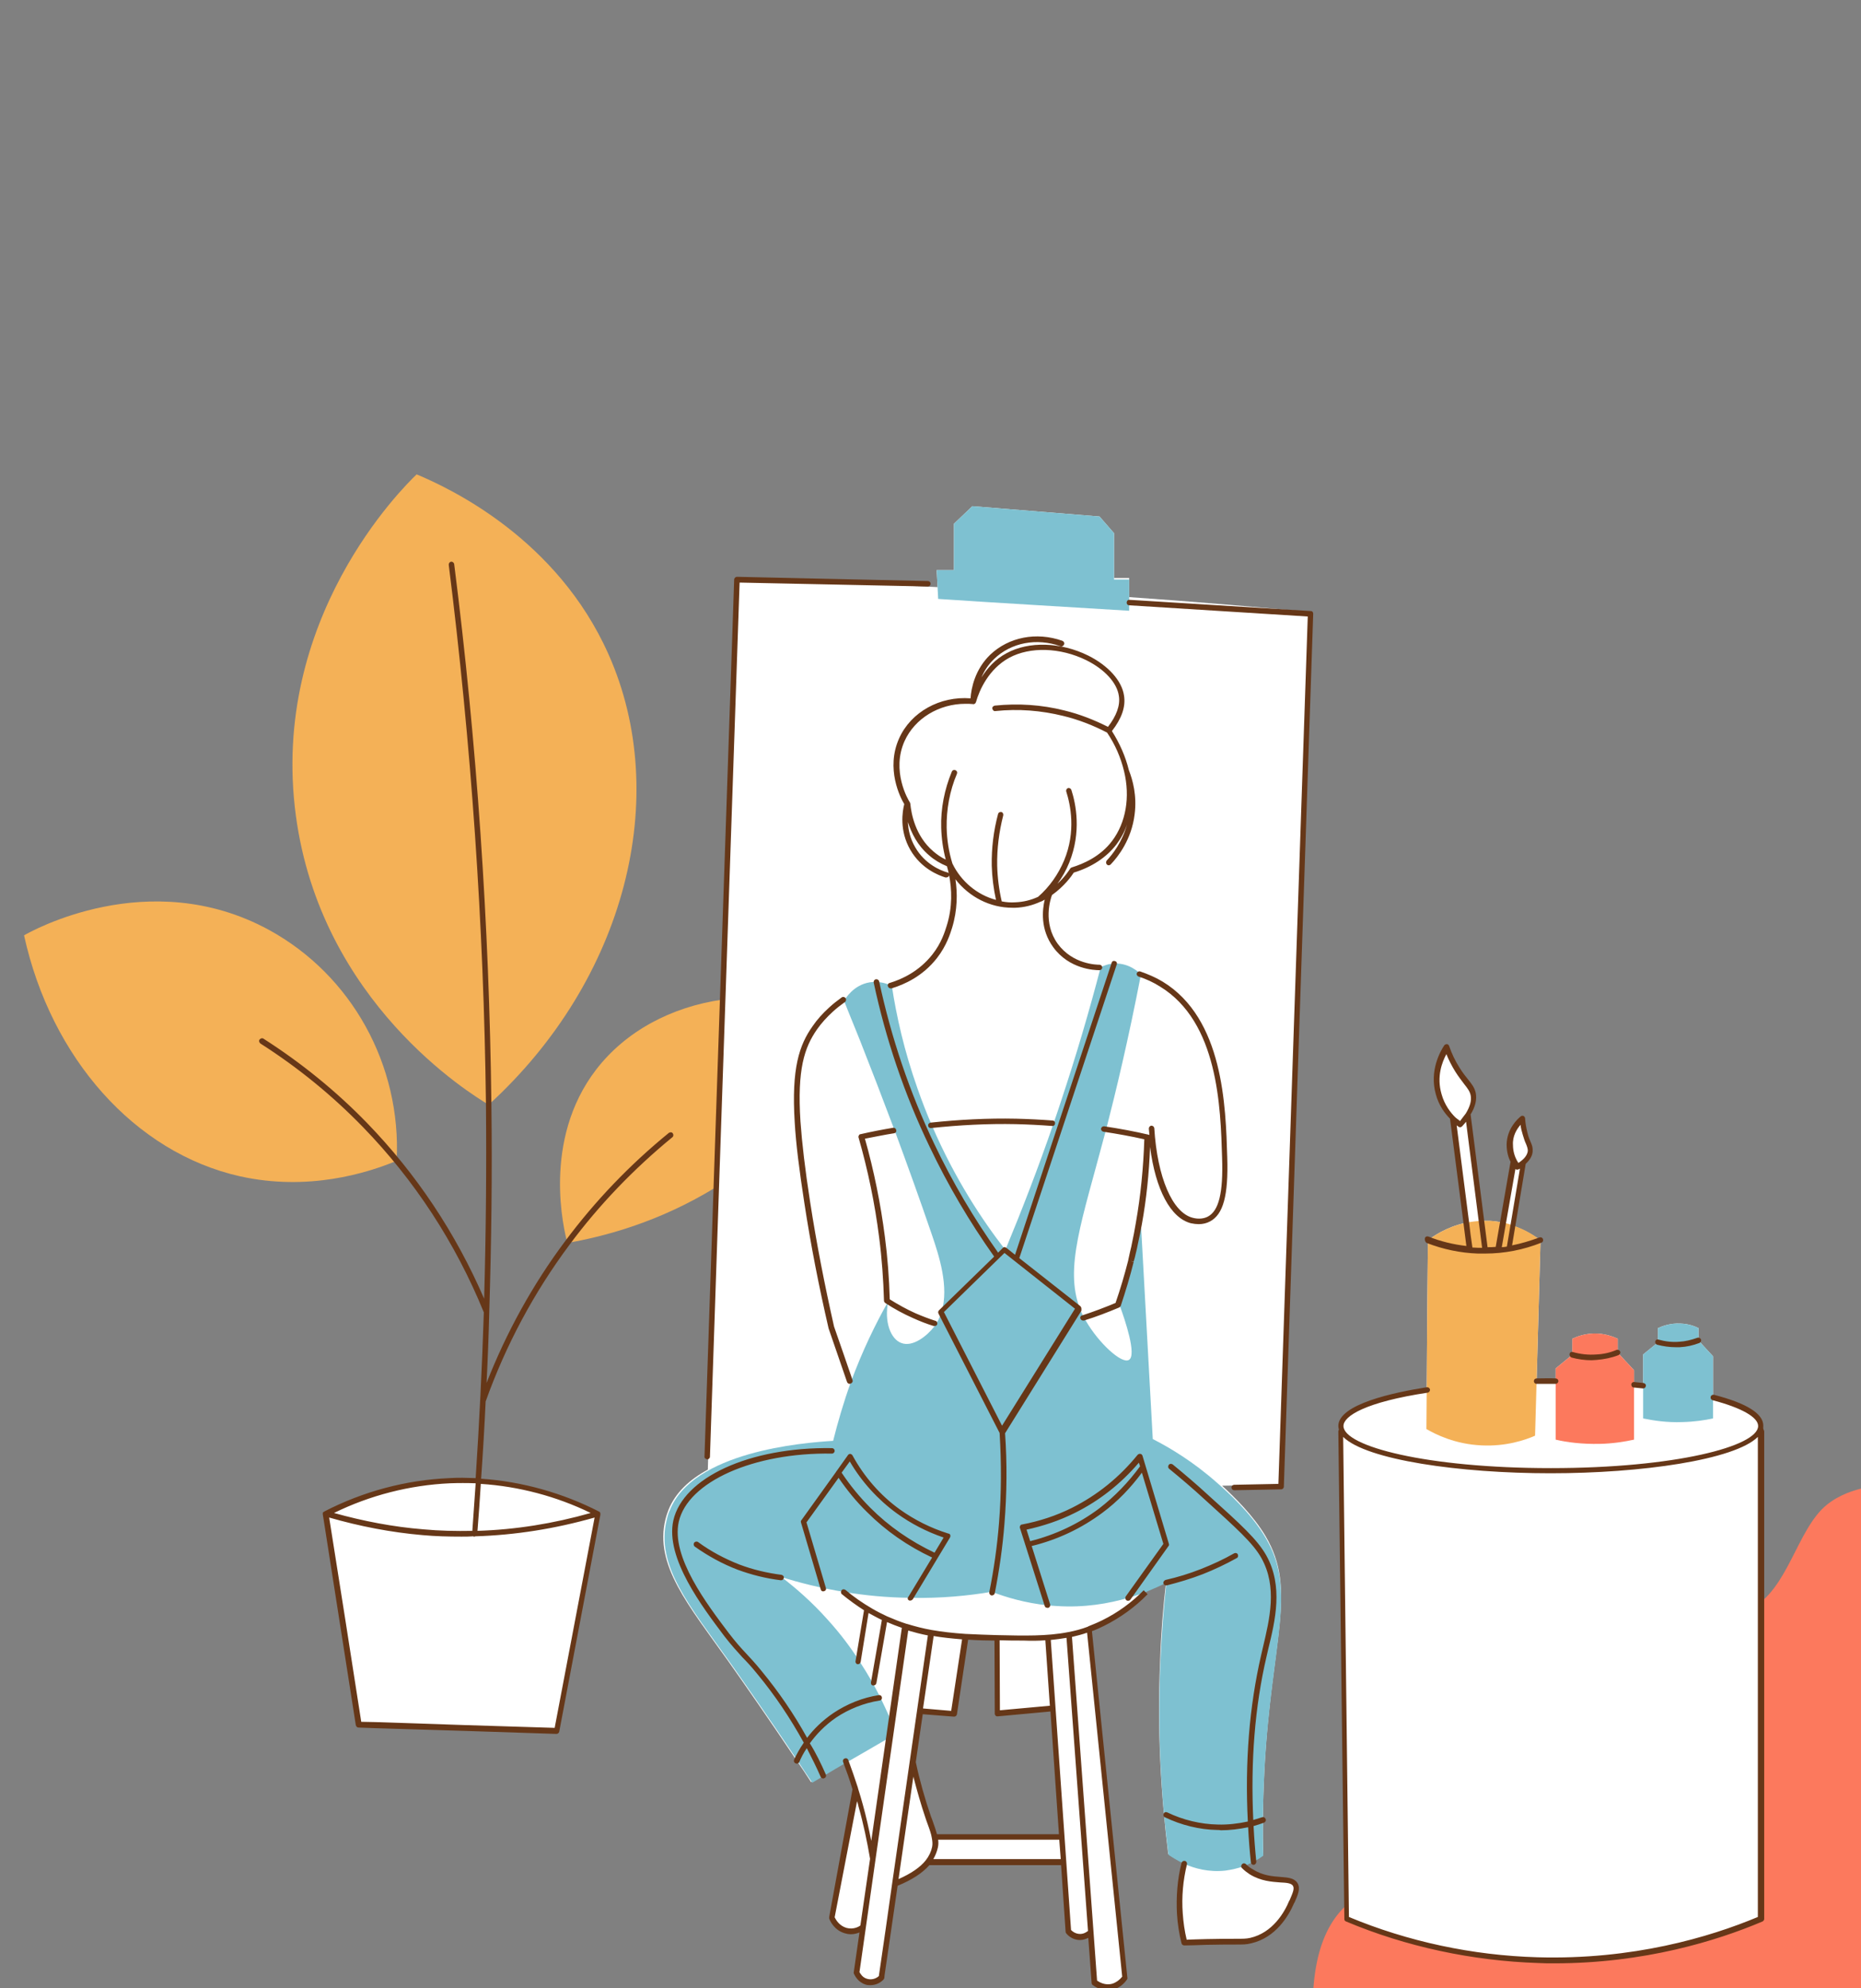
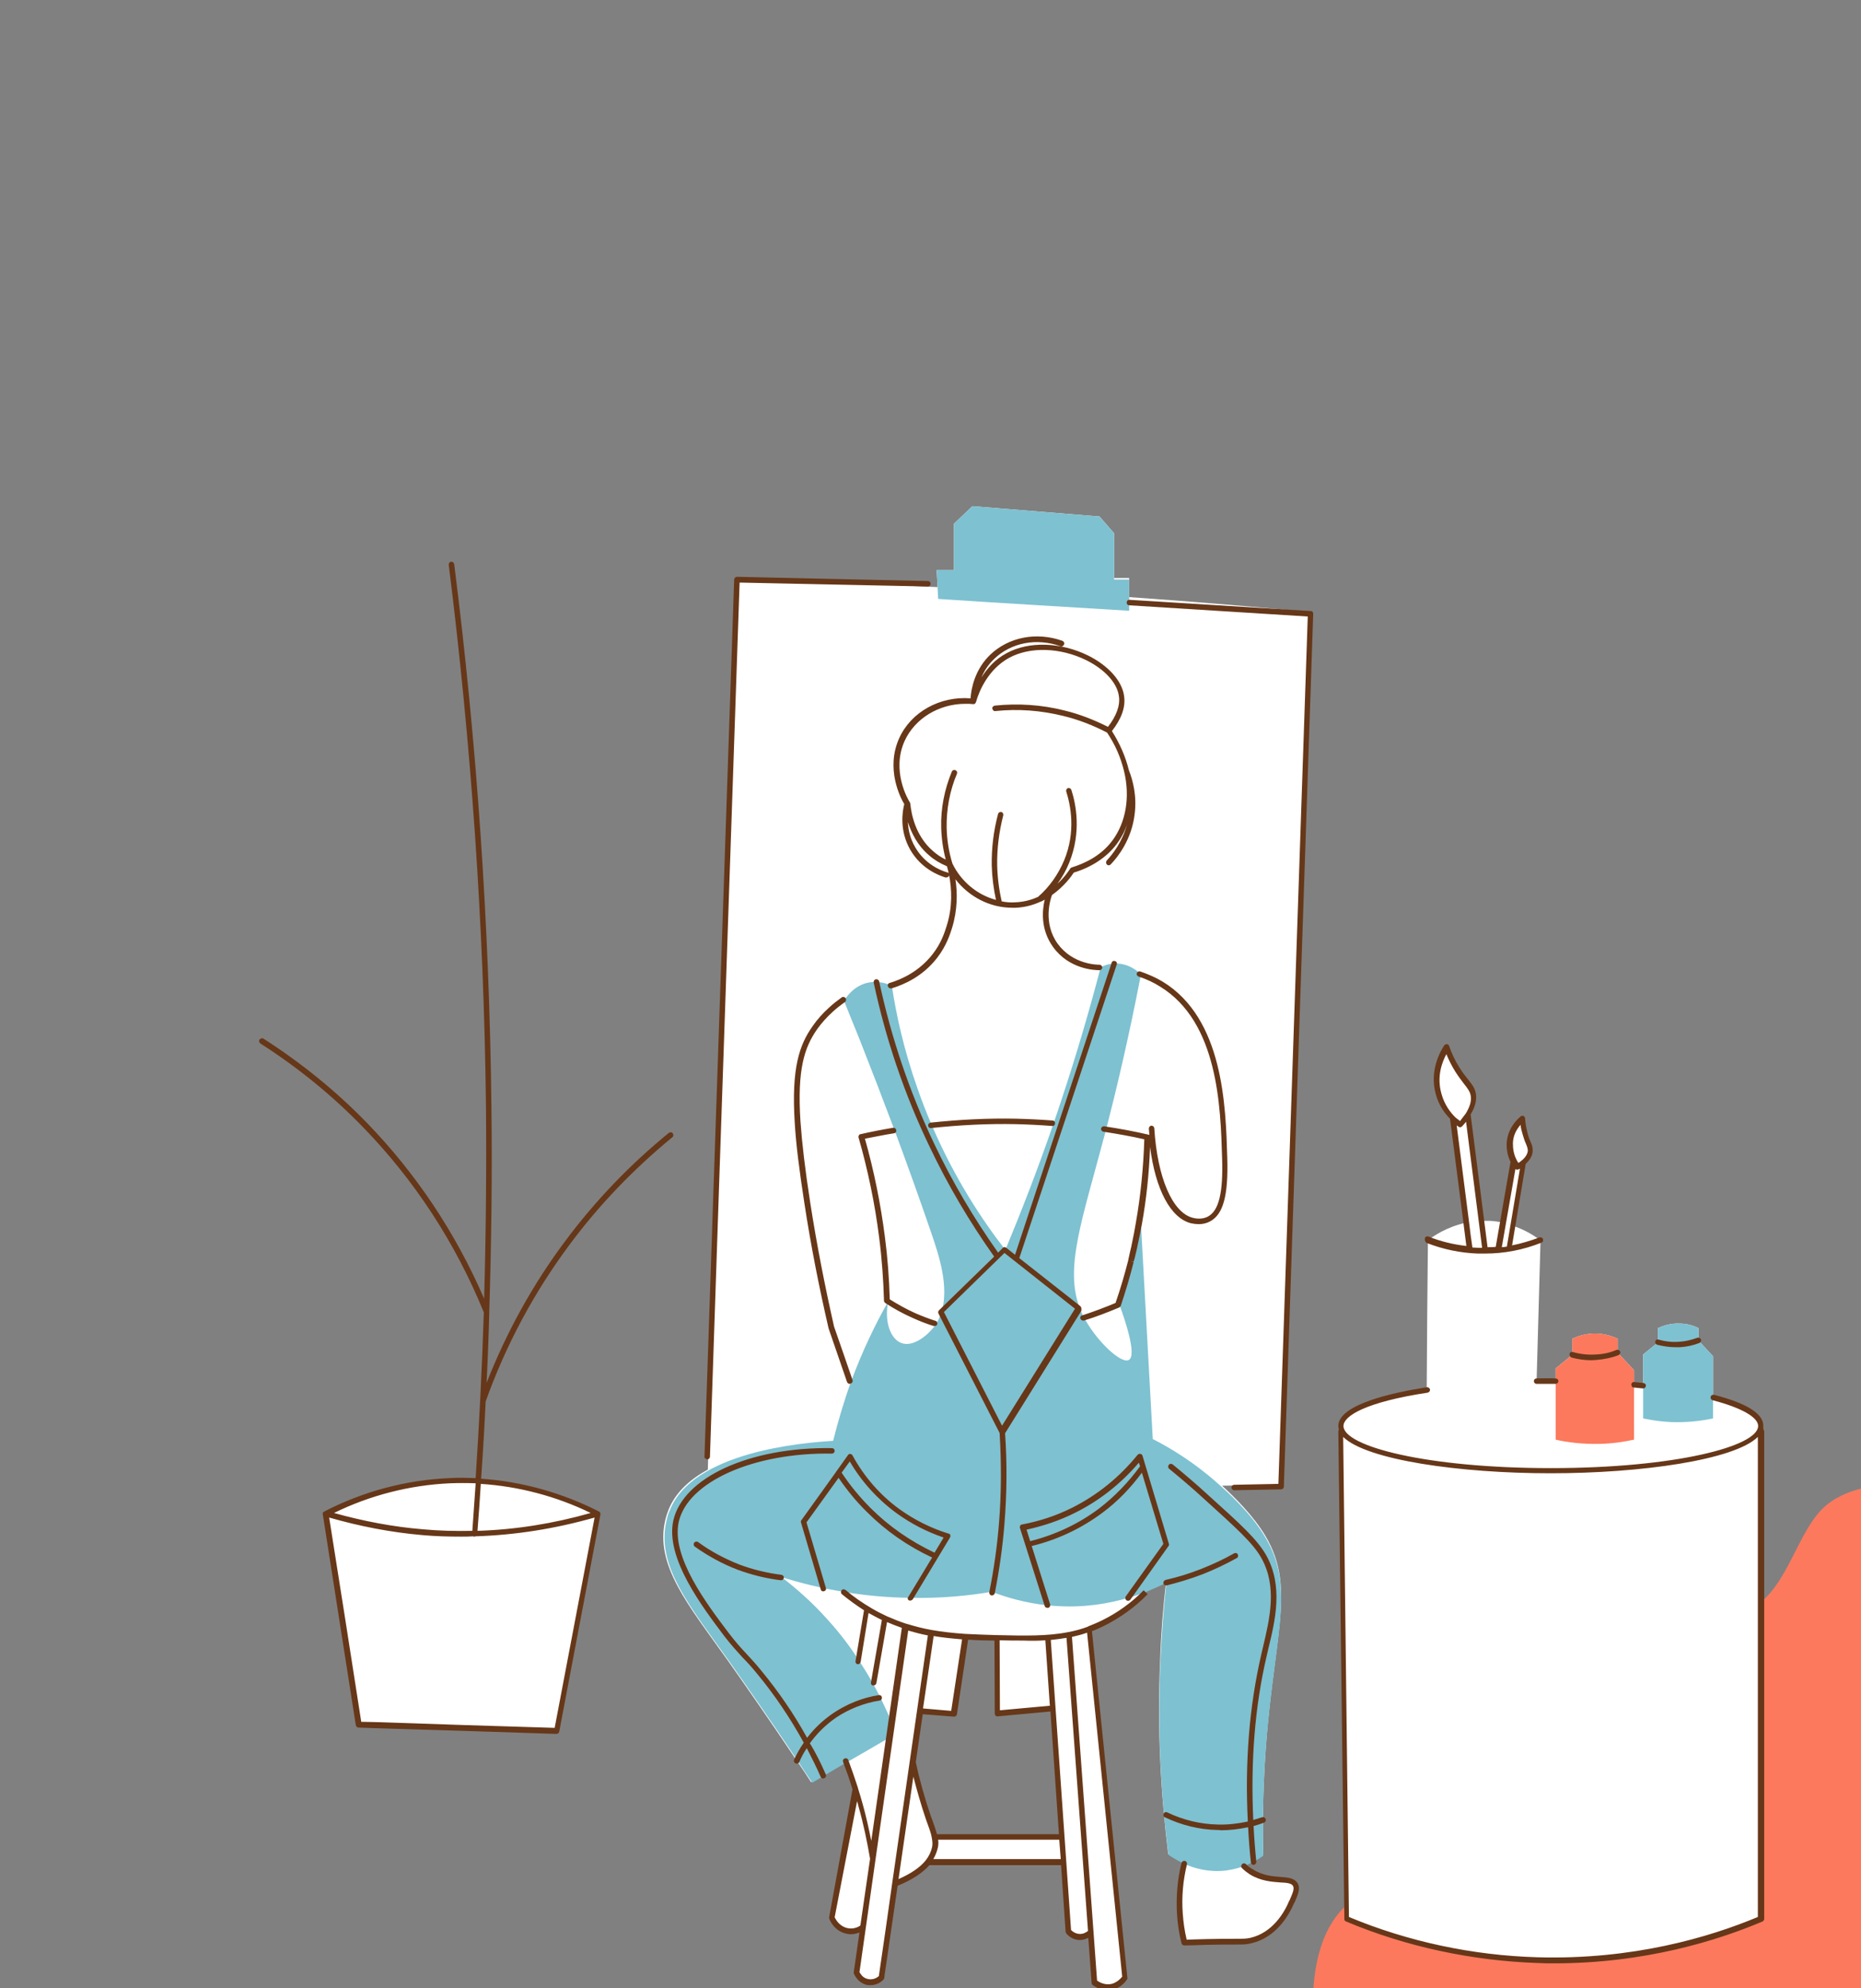
<svg xmlns="http://www.w3.org/2000/svg" width="528" zoomAndPan="magnify" viewBox="0 0 396 423" height="564" preserveAspectRatio="xMidYMid meet" version="1.0">
  <rect x="0" y="0" width="396" height="423" fill="#808080" stroke="none" />
  <defs>
    <clipPath id="id1">
      <path d="M 279.453 316 L 396 316 L 396 423 L 279.453 423 Z M 279.453 316 " clip-rule="nonzero" />
    </clipPath>
    <clipPath id="id2">
-       <path d="M 5.012 100.918 L 328 100.918 L 328 308 L 5.012 308 Z M 5.012 100.918 " clip-rule="nonzero" />
-     </clipPath>
+       </clipPath>
    <clipPath id="id3">
      <path d="M 55 119 L 375.402 119 L 375.402 423 L 55 423 Z M 55 119 " clip-rule="nonzero" />
    </clipPath>
  </defs>
  <g clip-path="url(#id1)">
    <path fill="#fc795d" d="M 400.953 423.246 L 279.453 423.246 C 281.371 396 301.562 401.902 313.746 394.09 C 326.105 386.281 319.492 367.543 335.156 355.395 C 350.648 343.074 361.789 346.371 370.84 343.074 C 379.891 339.777 381.633 327.457 387.551 321.211 C 392.598 316.004 400.953 316.004 400.953 316.004 Z M 400.953 423.246 " fill-opacity="1" fill-rule="nonzero" />
  </g>
  <path fill="#ffffff" d="M 374.629 303.305 L 374.629 408.203 C 365.809 411.879 351.188 416.648 332.57 417.035 C 311.832 417.422 295.668 412.074 286.457 408.203 C 286.004 373.258 285.617 338.25 285.168 303.305 C 285.168 300.145 292.383 297.309 303.586 295.633 C 303.652 285.059 303.719 274.422 303.848 263.844 C 304.812 263.137 307.711 261.008 312.027 260.105 C 311.059 252.691 310.094 245.34 309.191 237.926 C 308.094 236.832 306.809 235.156 306.164 232.77 C 304.746 227.613 307.516 223.484 307.906 222.902 C 308.355 224.066 309 225.742 310.16 227.613 C 311.961 230.445 313.184 231.094 313.508 232.836 C 313.703 233.863 313.57 235.281 312.348 237.152 L 315.246 259.719 C 315.824 259.719 316.406 259.719 316.984 259.719 C 318.016 259.781 318.918 259.914 319.82 260.105 C 320.594 255.785 321.301 251.469 322.074 247.211 C 321.621 246.375 321.172 245.148 321.172 243.602 C 321.238 240.312 323.621 238.316 324.008 238.055 C 324.07 238.828 324.137 239.926 324.52 241.281 C 325.035 243.277 325.68 243.922 325.617 244.953 C 325.551 245.598 325.23 246.438 324.137 247.34 L 321.879 260.75 C 324.777 261.719 326.84 263.137 327.805 263.91 C 327.551 273.906 327.227 283.898 326.969 293.891 C 327.934 293.891 328.898 293.891 329.867 293.891 C 330.254 293.891 330.641 293.891 331.027 293.891 L 331.027 291.117 L 334.57 288.219 L 334.57 284.801 C 335.535 284.348 337.469 283.574 339.977 283.703 C 341.91 283.832 343.391 284.414 344.23 284.801 L 344.23 287.766 L 347.707 291.508 L 347.707 294.598 C 348.352 294.664 348.996 294.73 349.641 294.793 L 349.641 288.152 L 352.797 285.574 L 352.797 282.543 C 353.633 282.156 355.375 281.449 357.629 281.574 C 359.367 281.641 360.652 282.156 361.426 282.543 L 361.426 285.188 L 364.52 288.539 L 364.52 297.309 C 370.832 298.922 374.629 301.047 374.629 303.305 Z M 101.797 315.039 C 113.773 315.684 122.793 319.68 127.301 322 C 124.34 337.348 121.441 352.758 118.543 368.164 C 104.5 367.715 90.461 367.262 76.418 366.875 C 74.102 351.918 71.715 337.023 69.398 322.066 C 74.422 319.488 83.633 315.555 95.742 315.039 C 97.801 314.91 99.863 314.91 101.797 315.039 Z M 198.922 390.73 C 198.668 389.637 198.215 388.41 197.508 386.477 C 196.539 383.703 195.316 379.703 194.223 374.742 C 194.734 371.133 195.25 367.52 195.77 363.91 C 198.148 364.102 200.531 364.297 202.918 364.492 L 205.43 348.113 C 207.684 348.18 209.871 348.305 212.125 348.371 C 212.125 353.723 212.191 359.141 212.191 364.492 C 216.121 364.102 220.051 363.781 223.98 363.395 C 224.496 372.484 224.945 381.641 225.461 390.73 C 216.57 390.797 207.75 390.73 198.922 390.73 Z M 152.355 254.434 C 151.777 273.84 151.199 293.246 150.617 312.652 C 146.816 314.719 143.727 317.488 142.242 321.227 C 142.18 321.422 141.859 322.195 141.598 323.227 C 139.215 332.961 146.496 341.473 155.062 353.531 C 158.477 358.367 163.434 365.457 169.488 374.484 C 170.52 375.969 171.551 377.516 172.582 379.125 C 173.418 378.609 174.258 378.16 175.09 377.641 C 176.766 376.676 178.441 375.707 180.117 374.68 C 180.824 376.547 181.531 378.48 182.176 380.609 L 176.895 407.75 C 176.961 407.945 177.668 409.945 179.859 410.523 C 181.855 411.039 183.402 409.945 183.594 409.816 L 182.176 419.488 C 182.242 419.68 182.82 420.969 184.238 421.422 C 185.398 421.746 186.621 421.422 187.461 420.52 C 188.426 413.875 189.391 407.238 190.359 400.531 C 192.547 399.629 195.574 398.145 197.379 395.953 C 197.441 395.891 197.508 395.762 197.57 395.695 C 207.039 395.762 216.508 395.891 226.039 395.953 C 226.426 400.852 226.879 405.754 227.262 410.719 C 227.395 410.848 228.293 411.941 229.777 411.879 C 231.062 411.879 231.902 411.039 232.031 410.848 L 232.805 421.484 C 232.93 421.613 234.668 422.969 236.797 422.391 C 238.344 421.938 239.117 420.777 239.309 420.453 C 236.797 395.762 234.285 371.066 231.77 346.309 C 232.738 345.922 233.77 345.535 234.801 345.02 C 238.988 342.891 242.016 340.312 243.879 338.441 C 245.617 337.797 247.039 337.09 248.133 336.508 C 247.488 341.926 247.039 347.66 246.844 353.66 C 246.199 368.68 247.102 382.348 248.582 394.406 C 249.098 394.793 250.32 395.633 251.996 396.34 C 251.352 399.047 250.773 402.66 251.031 406.977 C 251.16 409.301 251.547 411.363 251.996 413.102 C 253.027 413.039 254.637 412.977 256.633 412.977 C 263.977 412.781 264.559 413.039 266.168 412.652 C 272.094 411.234 274.539 405.172 274.926 404.27 C 275.633 402.723 276.152 401.562 275.57 400.66 C 274.477 398.855 270.289 400.598 266.168 397.953 C 265.457 397.5 264.941 397.051 264.621 396.727 C 265.395 396.469 266.168 396.082 266.746 395.762 C 267.648 395.309 268.293 394.855 268.805 394.473 C 268.742 392.535 268.68 389.957 268.742 386.863 C 268.742 383.766 268.871 380.223 269.066 376.223 C 270.547 348.758 276.086 338.312 269.32 326.836 C 266.684 322.387 262.559 318.391 260.047 316.07 C 264.234 316.008 268.422 315.941 272.609 315.875 C 274.668 253.98 276.793 192.086 278.855 130.191 C 266.23 129.031 253.348 127.934 240.273 127.031 L 240.273 122.969 L 237.055 122.969 L 237.055 113.426 L 233.961 109.879 L 206.91 107.688 L 202.98 111.43 L 202.98 121.293 L 199.309 121.293 L 199.504 124.902 C 185.012 124.195 170.777 123.68 156.867 123.293 C 155.898 153.078 154.934 182.801 153.902 212.59 C 153.387 226.578 152.871 240.508 152.355 254.434 " fill-opacity="1" fill-rule="nonzero" />
  <path fill="#7ec1d1" d="M 361.426 285.188 L 361.426 282.543 C 360.652 282.156 359.301 281.641 357.629 281.574 C 355.375 281.449 353.699 282.156 352.797 282.543 L 352.797 285.574 L 349.641 288.152 L 349.641 301.758 C 351.832 302.207 354.664 302.66 358.012 302.531 C 360.527 302.469 362.715 302.145 364.52 301.758 L 364.52 288.539 Z M 240.273 129.934 L 240.273 123.293 L 237.055 123.293 L 237.055 113.426 L 233.961 109.879 L 206.91 107.688 L 202.98 111.43 L 202.98 121.293 L 199.309 121.293 L 199.633 127.418 C 213.156 128.32 226.75 129.094 240.273 129.934 Z M 269.32 327.16 C 276.086 338.637 270.547 349.078 269.066 376.547 C 268.871 380.48 268.742 384.09 268.742 387.184 C 268.742 390.344 268.742 392.922 268.805 394.793 C 268.293 395.18 267.582 395.633 266.746 396.082 C 266.102 396.406 265.395 396.727 264.621 397.051 C 263.461 397.434 262.176 397.758 260.754 397.953 C 257.211 398.34 254.188 397.5 252.059 396.535 C 250.32 395.762 249.16 394.922 248.648 394.598 C 247.102 382.605 246.262 368.875 246.906 353.852 C 247.168 347.855 247.617 342.117 248.195 336.703 C 247.102 337.281 245.617 337.926 243.945 338.637 C 242.785 339.086 241.496 339.539 240.082 339.926 C 235.895 341.152 230.742 342.055 224.816 341.664 C 224.172 341.602 223.594 341.602 223.012 341.535 C 218.117 341.02 214.059 339.797 211.031 338.637 C 206.137 339.473 200.277 340.055 193.77 339.926 C 188.684 339.863 184.047 339.41 179.793 338.699 C 174.641 337.863 170.133 336.703 166.332 335.539 C 169.359 337.863 172.707 340.762 175.996 344.438 C 178.766 347.469 181.082 350.562 182.953 353.531 C 184.691 356.172 186.105 358.688 187.266 361.008 C 187.973 362.43 188.617 363.848 189.199 365.137 C 189.133 366.684 189.004 368.293 188.938 369.844 C 186.105 371.516 183.273 373.129 180.375 374.805 C 178.699 375.773 177.023 376.742 175.352 377.77 C 174.512 378.285 173.676 378.738 172.836 379.254 C 171.742 377.641 170.715 376.098 169.746 374.613 C 163.691 365.586 158.734 358.492 155.32 353.66 C 146.75 341.602 139.477 333.094 141.859 323.355 C 142.113 322.262 142.375 321.551 142.504 321.355 C 147.395 308.848 170.777 306.914 177.281 306.527 C 178.25 302.66 179.473 298.406 181.082 293.953 C 183.531 287.316 186.301 281.641 189.004 276.867 C 188.105 281.191 189.52 284.863 191.773 285.703 C 194.223 286.672 197.312 284.156 198.793 282.219 C 199.504 281.254 200.02 280.223 200.34 279.125 C 202.016 273.777 199.762 267.008 198.344 262.816 C 195.703 255.078 192.996 247.598 190.422 240.633 C 187.781 233.609 185.27 227.094 183.078 221.551 C 182.371 219.746 181.664 218.07 181.02 216.457 C 180.504 215.234 180.055 214.008 179.602 212.91 C 179.859 212.527 181.531 209.559 185.074 208.98 C 185.59 208.914 186.172 208.848 186.621 208.914 C 188.105 208.98 189.262 209.492 189.777 209.754 C 190.742 216.133 192.418 223.613 195.25 231.609 C 196.219 234.383 197.25 237.027 198.344 239.539 C 203.176 250.758 208.973 259.527 213.93 265.906 C 217.41 257.527 220.887 248.566 224.172 239.023 C 224.688 237.605 225.141 236.121 225.652 234.637 C 229.004 224.582 231.836 214.91 234.219 205.754 C 234.863 205.434 235.957 204.98 237.312 204.98 C 240.34 204.918 242.336 206.852 242.785 207.301 C 240.082 221.293 237.375 232.512 235.379 240.25 C 235.25 240.762 235.121 241.215 234.992 241.668 C 230.227 259.719 226.488 269.715 229.777 278.352 C 230.098 279.258 230.547 280.156 231.062 280.996 C 233.77 285.703 238.664 290.219 240.211 289.312 C 241.949 288.344 239.371 280.738 238.277 277.773 C 239.309 274.871 240.211 271.711 241.047 268.426 L 241.047 268.359 C 241.176 267.777 241.305 267.199 241.496 266.617 C 241.625 266.039 241.754 265.457 241.887 264.879 C 242.207 263.395 242.531 261.91 242.785 260.492 C 243.625 275.711 244.461 290.926 245.297 306.141 C 248.969 308.012 253.93 310.977 259.016 315.488 C 261.016 317.23 266.23 321.871 269.32 327.16 " fill-opacity="1" fill-rule="nonzero" />
  <g clip-path="url(#id2)">
    <path fill="#f4b157" d="M 327.805 263.844 C 327.551 273.84 327.227 283.832 326.969 293.824 C 326.84 297.695 326.773 301.562 326.645 305.43 C 324.586 306.336 320.465 307.754 315.246 307.492 C 309.645 307.238 305.52 305.176 303.523 304.012 C 303.523 301.242 303.586 298.469 303.586 295.633 C 303.652 285.059 303.719 274.422 303.848 263.844 C 304.812 263.137 307.711 261.008 312.027 260.105 C 313.059 259.914 314.086 259.781 315.246 259.719 C 315.824 259.719 316.406 259.719 316.984 259.719 C 318.016 259.781 318.918 259.914 319.82 260.105 C 320.527 260.234 321.238 260.426 321.879 260.688 C 324.844 261.652 326.84 263.137 327.805 263.844 Z M 153.773 212.652 C 142.824 214.199 133.098 219.422 126.852 227.547 C 115.258 242.633 120.023 261.781 120.73 264.426 C 128.461 263.07 140.055 260.105 152.355 252.562 L 152.422 252.5 Z M 57.223 197.824 C 31.652 183.898 6.34 198.277 5.117 198.984 C 10.848 225.098 28.691 245.215 51.043 250.242 C 65.535 253.465 78.027 249.598 84.406 246.953 C 85.434 226.578 74.809 207.43 57.223 197.824 Z M 129.492 139.215 C 118.605 114.715 96.062 104.016 88.656 100.918 C 85.758 103.691 57.355 131.672 62.957 173.52 C 68.305 213.297 100.121 232.703 103.984 235.027 C 133.164 208.398 142.953 169.457 129.492 139.215 " fill-opacity="1" fill-rule="nonzero" />
  </g>
  <path fill="#fc795d" d="M 347.707 291.508 L 347.707 306.27 M 347.707 306.27 C 345.648 306.719 343.199 307.109 340.367 307.172 C 336.629 307.238 333.473 306.848 331.027 306.27 L 331.027 291.117 L 334.57 288.219 L 334.57 284.801 C 335.535 284.348 337.469 283.574 339.977 283.703 C 341.91 283.832 343.391 284.414 344.23 284.801 L 344.23 287.766 L 347.707 291.508 " fill-opacity="1" fill-rule="nonzero" />
  <g clip-path="url(#id3)">
    <path fill="#663718" d="M 125.691 321.871 C 117.77 324.129 109.715 325.418 101.602 325.676 C 101.859 322.324 102.117 319.035 102.309 315.684 C 110.359 316.199 118.41 318.324 125.691 321.871 Z M 118.027 367.586 C 105.34 367.199 92.586 366.809 79.898 366.359 L 76.867 366.297 C 74.613 351.789 72.359 337.348 70.043 322.84 C 76.547 324.711 83.18 326 89.879 326.578 C 92.648 326.836 95.418 326.902 98.188 326.902 C 99.027 326.902 99.863 326.902 100.699 326.836 C 100.766 326.836 100.766 326.902 100.832 326.902 C 100.832 326.902 100.832 326.902 100.895 326.902 C 100.957 326.902 101.02 326.902 101.152 326.836 C 109.652 326.578 118.156 325.223 126.527 322.84 C 123.695 337.734 120.859 352.625 118.027 367.586 Z M 95.742 315.555 C 97.609 315.488 99.41 315.488 101.215 315.555 C 100.957 318.906 100.766 322.324 100.508 325.676 C 97.027 325.742 93.551 325.676 90.137 325.355 C 83.695 324.84 77.32 323.613 71.07 321.871 C 78.672 318.133 87.172 315.941 95.742 315.555 Z M 121.184 264.812 C 127.496 256.301 134.902 248.633 143.082 241.926 C 143.34 241.73 143.34 241.344 143.145 241.086 C 142.953 240.828 142.566 240.828 142.309 241.023 C 134 247.793 126.594 255.527 120.215 264.105 C 113.324 273.324 107.723 283.512 103.535 294.215 C 103.793 289.184 103.984 284.156 104.113 279.125 C 104.113 279.062 104.113 279.062 104.113 278.996 C 104.562 264.297 104.758 249.598 104.562 234.961 C 104.113 196.664 101.473 158.043 96.645 120.004 C 96.578 119.684 96.32 119.488 96 119.488 C 95.676 119.551 95.484 119.812 95.484 120.133 C 100.25 158.109 102.953 196.73 103.406 234.961 C 103.535 248.695 103.406 262.492 103.02 276.289 C 96.965 262.301 88.594 249.727 78.094 238.895 C 71.523 232.125 64.051 226.066 56.066 220.969 C 55.809 220.777 55.422 220.906 55.227 221.164 C 55.035 221.422 55.164 221.809 55.422 222.004 C 63.406 227.094 70.75 233.09 77.254 239.797 C 88.203 251.078 96.898 264.363 102.953 279.191 C 102.57 290.988 101.988 302.723 101.215 314.457 C 99.41 314.395 97.543 314.328 95.613 314.457 C 86.402 314.844 77.254 317.297 69.012 321.551 C 69.012 321.551 68.949 321.551 68.949 321.617 C 68.883 321.617 68.883 321.68 68.816 321.68 L 68.688 321.809 C 68.688 321.809 68.688 321.809 68.688 321.871 C 68.688 321.871 68.688 321.871 68.688 321.938 C 68.688 322 68.688 322 68.688 322.066 C 68.688 322.133 68.688 322.133 68.688 322.195 L 68.816 322.969 C 71.137 337.668 73.391 352.305 75.711 367.004 C 75.773 367.262 75.969 367.52 76.289 367.52 L 79.766 367.648 C 92.648 368.035 105.531 368.422 118.41 368.875 C 118.672 368.875 118.926 368.68 118.992 368.422 C 121.891 353.012 124.852 337.668 127.75 322.262 C 127.75 322.262 127.75 322.262 127.75 322.195 C 127.75 322.195 127.75 322.195 127.75 322.133 C 127.75 322.066 127.75 322 127.75 321.938 C 127.75 321.871 127.688 321.809 127.688 321.809 C 127.688 321.809 127.688 321.809 127.688 321.742 C 127.621 321.68 127.621 321.68 127.559 321.617 C 119.766 317.617 111.07 315.168 102.375 314.586 C 102.762 309.105 103.086 303.625 103.34 298.145 C 107.656 286.09 113.645 274.934 121.184 264.812 Z M 352.215 285.383 C 352.281 285.059 352.602 284.863 352.926 284.992 C 354.34 285.383 355.824 285.574 357.305 285.445 C 358.594 285.383 359.883 285.059 361.172 284.605 C 361.492 284.477 361.812 284.672 361.941 284.93 C 362.07 285.25 361.879 285.574 361.621 285.703 C 360.266 286.219 358.852 286.539 357.434 286.605 C 357.113 286.605 356.789 286.605 356.531 286.605 C 355.246 286.605 353.891 286.41 352.668 286.09 C 352.348 286.027 352.152 285.703 352.215 285.383 Z M 333.988 288.023 C 334.055 287.699 334.375 287.508 334.695 287.637 C 336.309 288.09 337.984 288.281 339.656 288.152 C 341.137 288.09 342.621 287.766 343.973 287.184 C 344.297 287.055 344.617 287.25 344.746 287.508 C 344.875 287.828 344.68 288.152 344.422 288.281 C 342.941 288.863 341.332 289.184 339.723 289.312 C 339.398 289.312 339.012 289.379 338.691 289.379 C 337.211 289.379 335.793 289.184 334.375 288.797 C 334.117 288.668 333.926 288.344 333.988 288.023 Z M 312.605 260.043 L 309.965 239.41 C 310.16 239.539 310.285 239.668 310.414 239.734 C 310.48 239.797 310.543 239.797 310.609 239.797 C 310.672 239.797 310.738 239.797 310.738 239.797 L 310.805 239.797 C 310.867 239.797 310.867 239.797 310.93 239.734 C 310.992 239.734 310.992 239.668 311.059 239.668 C 311.059 239.668 311.125 239.668 311.125 239.605 C 311.445 239.281 311.703 238.961 311.961 238.637 L 315.375 265.457 C 315.117 265.457 314.797 265.457 314.535 265.457 C 314.152 265.457 313.703 265.395 313.312 265.395 C 313.059 263.652 312.797 261.848 312.605 260.043 Z M 307.773 224.258 C 308.289 225.547 308.934 226.773 309.645 227.934 C 310.414 229.156 311.059 229.934 311.574 230.641 C 312.281 231.547 312.734 232.125 312.926 232.965 C 313.184 234.125 312.797 235.414 311.898 236.895 C 311.637 237.281 311.316 237.605 311.059 237.992 L 310.672 238.508 C 310.48 238.316 310.223 238.121 310.027 237.992 L 309.645 237.672 C 308.676 236.703 307.391 235.09 306.746 232.77 C 305.648 229.027 306.871 225.934 307.773 224.258 Z M 322.461 248.695 C 322.461 248.758 322.461 248.758 322.461 248.695 C 322.586 248.758 322.586 248.758 322.652 248.824 L 322.781 248.824 C 322.781 248.824 322.781 248.824 322.848 248.824 C 322.848 248.824 322.848 248.824 322.91 248.824 C 322.977 248.824 323.039 248.824 323.102 248.758 L 323.168 248.758 C 323.23 248.695 323.363 248.633 323.426 248.633 L 320.656 265.137 C 320.656 265.137 320.656 265.137 320.656 265.199 C 320.27 265.262 319.949 265.328 319.562 265.328 Z M 323.555 239.281 C 323.621 239.988 323.812 240.699 324.008 241.344 C 324.262 242.184 324.457 242.828 324.715 243.344 C 324.973 243.988 325.102 244.375 325.102 244.824 C 325.035 245.469 324.652 246.18 323.875 246.824 L 323.555 247.082 C 323.426 247.211 323.23 247.277 323.102 247.406 L 322.781 246.887 C 322.395 246.18 321.945 245.02 321.945 243.602 C 321.816 241.668 322.781 240.184 323.555 239.281 Z M 303.586 264.426 C 307.066 265.781 310.738 266.555 314.473 266.684 C 314.926 266.684 315.375 266.684 315.824 266.684 C 315.891 266.684 315.957 266.684 316.02 266.684 C 320.078 266.684 324.137 265.906 328 264.363 C 328.32 264.234 328.449 263.91 328.32 263.59 C 328.191 263.266 327.871 263.137 327.551 263.266 C 325.617 263.973 323.684 264.555 321.754 264.941 L 324.652 247.598 C 325.551 246.758 326.066 245.922 326.129 244.953 C 326.195 244.18 326 243.602 325.68 242.891 C 325.484 242.441 325.23 241.859 325.035 241.023 C 324.777 239.988 324.586 238.961 324.52 237.926 C 324.52 237.734 324.391 237.539 324.199 237.41 C 324.008 237.348 323.746 237.348 323.621 237.477 C 322.91 238.055 320.656 240.117 320.594 243.473 C 320.594 245.02 320.977 246.309 321.43 247.148 L 318.273 265.262 C 317.695 265.328 317.113 265.328 316.535 265.328 L 312.926 237.09 C 313.957 235.414 314.281 233.93 314.023 232.512 C 313.766 231.414 313.25 230.707 312.414 229.676 C 311.898 229.027 311.254 228.258 310.543 227.094 C 309.645 225.676 308.934 224.195 308.355 222.52 C 308.289 222.324 308.094 222.133 307.906 222.133 C 307.711 222.133 307.453 222.195 307.324 222.387 C 306.551 223.551 304.102 227.738 305.52 232.77 C 306.164 235.219 307.516 236.961 308.547 237.992 L 311.383 259.977 C 311.574 261.652 311.832 263.395 312.027 265.07 C 309.254 264.75 306.551 264.105 303.973 263.07 C 303.652 262.945 303.332 263.07 303.203 263.395 C 303.137 263.91 303.332 264.297 303.586 264.426 Z M 327.16 416.391 C 313.379 416.004 299.531 413.039 287.035 407.816 L 285.812 305.691 C 290.77 310.59 310.609 313.426 329.934 313.426 C 349.254 313.426 369.094 310.59 374.051 305.691 L 374.051 407.816 C 363.746 412.137 347.387 416.973 327.16 416.391 Z M 375.211 303.305 C 375.211 300.723 371.668 298.531 364.711 296.727 C 364.391 296.664 364.07 296.855 364.004 297.18 C 363.941 297.5 364.133 297.824 364.453 297.887 C 370.57 299.5 374.113 301.5 374.113 303.367 C 374.113 307.688 356.402 312.328 329.996 312.328 C 303.586 312.328 285.875 307.688 285.875 303.367 C 285.875 301.242 290.578 298.277 303.781 296.277 C 304.102 296.211 304.297 295.953 304.297 295.633 C 304.23 295.309 303.973 295.117 303.652 295.117 C 296.633 296.211 284.781 298.727 284.781 303.367 C 284.781 303.625 284.844 303.887 284.91 304.141 C 284.844 304.27 284.781 304.402 284.781 304.531 L 286.066 408.266 C 286.066 408.527 286.195 408.719 286.457 408.785 C 299.145 414.137 313.312 417.164 327.355 417.617 C 328.516 417.684 329.609 417.684 330.703 417.684 C 349.832 417.684 365.293 412.91 375.02 408.785 C 375.211 408.719 375.402 408.461 375.402 408.266 L 375.402 304.531 C 375.402 304.402 375.34 304.27 375.273 304.141 C 375.145 303.887 375.211 303.625 375.211 303.305 Z M 326.969 293.246 C 328.32 293.246 329.738 293.18 331.027 293.246 C 331.348 293.246 331.605 293.504 331.605 293.824 C 331.605 294.148 331.281 294.406 331.027 294.406 C 329.672 294.406 328.32 294.406 326.969 294.406 C 326.645 294.406 326.391 294.148 326.391 293.824 C 326.391 293.504 326.645 293.246 326.969 293.246 Z M 347.129 294.535 C 347.129 294.215 347.449 293.953 347.773 294.02 C 348.418 294.086 349.062 294.148 349.703 294.215 C 350.027 294.277 350.285 294.535 350.219 294.859 C 350.156 295.18 349.961 295.375 349.641 295.375 L 349.578 295.375 C 348.934 295.309 348.289 295.242 347.645 295.18 C 347.32 295.18 347.129 294.859 347.129 294.535 Z M 279.434 130.578 L 273.188 316.262 C 273.188 316.586 272.93 316.844 272.609 316.844 L 262.625 317.035 C 262.301 317.035 262.043 316.781 262.043 316.457 C 262.043 316.137 262.301 315.875 262.625 315.875 L 272.027 315.684 L 278.277 131.156 L 240.273 128.773 C 239.953 128.773 239.695 128.449 239.758 128.129 C 239.758 127.805 240.082 127.547 240.402 127.609 L 278.984 130 C 279.242 130 279.434 130.254 279.434 130.578 Z M 149.91 309.816 L 151.84 252.5 L 156.223 123.293 C 156.223 122.969 156.543 122.711 156.801 122.711 L 197.441 123.613 C 197.766 123.613 198.023 123.875 198.023 124.195 C 198.023 124.52 197.699 124.773 197.441 124.773 L 157.379 123.938 L 153 252.562 L 151.07 309.883 C 151.07 310.203 150.809 310.461 150.488 310.461 C 150.102 310.395 149.844 310.137 149.91 309.816 Z M 276.086 400.598 C 276.793 401.758 276.152 403.176 275.441 404.785 L 275.379 404.852 C 274.219 407.559 271.512 412.203 266.23 413.426 C 265.199 413.684 264.559 413.684 262.688 413.684 C 261.465 413.684 259.598 413.684 256.633 413.746 C 254.703 413.812 253.09 413.875 251.996 413.875 C 251.738 413.875 251.48 413.684 251.414 413.426 C 250.902 411.363 250.582 409.301 250.449 407.172 C 250.258 403.559 250.516 399.887 251.414 396.34 C 251.48 396.016 251.805 395.824 252.125 395.891 C 252.449 395.953 252.641 396.277 252.574 396.598 C 251.738 400.016 251.414 403.559 251.676 407.043 C 251.805 408.914 252.059 410.785 252.512 412.652 C 253.543 412.586 254.957 412.586 256.633 412.523 C 259.598 412.457 261.465 412.457 262.754 412.457 C 264.621 412.457 265.137 412.457 266.039 412.266 C 270.805 411.168 273.316 406.852 274.348 404.336 L 274.41 404.27 C 275.055 402.723 275.508 401.82 275.117 401.176 C 274.734 400.598 273.703 400.531 272.414 400.469 C 270.676 400.336 268.293 400.207 265.906 398.727 C 265.328 398.34 264.812 397.953 264.297 397.434 C 264.043 397.242 264.043 396.855 264.297 396.598 C 264.492 396.34 264.879 396.34 265.137 396.598 C 265.586 397.051 266.102 397.434 266.617 397.695 C 268.742 399.047 270.871 399.18 272.609 399.309 C 274.023 399.434 275.379 399.5 276.086 400.598 Z M 236.734 422 C 235.184 422.453 233.898 421.68 233.445 421.355 L 228.102 348.242 C 229.195 347.984 230.227 347.727 231.32 347.34 C 233.836 371.711 236.281 396.145 238.793 420.52 C 238.211 421.227 237.504 421.746 236.734 422 Z M 229.84 411.43 C 228.871 411.43 228.23 410.91 227.906 410.59 L 223.594 348.887 C 224.75 348.758 225.848 348.629 226.941 348.434 L 231.516 410.785 C 231.191 411.039 230.613 411.43 229.84 411.43 Z M 198.602 395.5 C 199.055 394.727 199.375 393.891 199.566 393.055 C 199.699 392.473 199.699 391.957 199.633 391.375 L 225.395 391.375 L 225.719 395.5 Z M 191.195 399.758 C 192.227 392.473 193.32 385.184 194.352 377.965 C 195.125 380.93 195.961 383.895 196.926 386.734 C 197.055 387.184 197.25 387.637 197.379 388.023 C 197.828 389.246 198.148 390.152 198.277 390.988 C 198.41 391.699 198.473 392.277 198.344 392.922 C 198.148 393.891 197.699 394.855 196.992 395.762 C 195.832 397.242 193.836 398.598 191.195 399.758 Z M 187.074 419.938 L 187.008 420.391 C 186.301 421.035 185.332 421.227 184.496 420.969 C 183.531 420.711 183.078 419.871 182.887 419.551 L 184.238 410.074 L 186.301 395.566 L 193.258 346.887 C 194.609 347.277 196.023 347.66 197.441 347.922 L 195.125 363.973 L 193.578 374.742 C 192.355 383.383 191.066 392.02 189.844 400.66 C 188.938 407.043 188.039 413.492 187.074 419.938 Z M 180.117 410.141 C 178.57 409.684 177.863 408.395 177.605 407.883 L 182.371 383.188 C 182.5 383.574 182.629 383.961 182.691 384.348 C 183.723 387.957 184.496 391.699 185.141 395.438 L 183.078 409.621 C 182.691 409.945 181.531 410.523 180.117 410.141 Z M 198.668 348.051 C 200.531 348.371 202.465 348.566 204.719 348.758 L 202.402 363.973 L 196.41 363.457 Z M 199.375 390.215 C 199.184 389.508 198.922 388.668 198.539 387.637 C 198.41 387.25 198.277 386.863 198.086 386.41 C 196.801 382.672 195.703 378.805 194.867 374.871 L 196.348 364.684 L 202.98 365.199 L 203.047 365.199 C 203.305 365.199 203.562 365.008 203.625 364.684 L 206.008 348.824 C 207.941 348.953 209.871 349.016 211.613 349.016 L 211.676 364.555 C 211.676 364.746 211.742 364.875 211.871 365.008 C 212 365.137 212.125 365.137 212.258 365.137 L 212.32 365.137 L 223.527 364.102 L 225.332 390.215 Z M 222.434 348.953 L 223.398 362.879 L 212.77 363.848 L 212.707 348.953 C 214.445 349.016 216.121 349.016 217.73 349.016 C 219.406 349.078 220.953 349.078 222.434 348.953 Z M 234.543 344.699 C 233.512 345.211 232.547 345.598 231.578 345.988 C 231.578 345.988 231.516 345.988 231.516 346.051 C 230.16 346.566 228.746 346.953 227.328 347.211 C 222.82 348.113 217.859 347.984 212.125 347.855 C 210.133 347.789 207.75 347.727 205.43 347.598 C 202.66 347.406 200.406 347.145 198.215 346.762 C 196.41 346.438 194.672 345.988 192.996 345.469 C 192.996 345.469 192.996 345.469 192.934 345.469 C 191.516 345.02 190.098 344.438 188.75 343.859 C 187.652 343.344 186.621 342.828 185.527 342.18 C 183.531 341.02 181.664 339.73 179.922 338.25 C 179.664 338.055 179.277 338.055 179.086 338.312 C 178.895 338.574 178.895 338.957 179.148 339.152 C 180.633 340.375 182.242 341.535 183.852 342.57 L 182.047 353.402 C 181.984 353.723 182.242 354.047 182.5 354.047 L 182.562 354.047 C 182.82 354.047 183.078 353.852 183.141 353.531 L 184.816 343.148 C 185.785 343.664 186.684 344.18 187.652 344.633 L 185.332 357.914 C 185.27 358.238 185.461 358.559 185.785 358.559 C 185.852 358.559 185.852 358.559 185.914 358.559 C 186.172 358.559 186.43 358.367 186.492 358.043 L 188.75 345.082 C 189.777 345.535 190.809 345.922 191.902 346.309 L 185.398 391.633 C 184.883 389.055 184.301 386.41 183.594 383.895 C 183.273 382.738 182.953 381.641 182.562 380.414 L 182.562 380.352 C 181.918 378.352 181.211 376.352 180.504 374.418 C 180.375 374.098 180.055 373.969 179.73 374.098 C 179.41 374.227 179.277 374.547 179.41 374.871 C 180.117 376.742 180.824 378.676 181.402 380.672 L 176.445 407.816 C 176.445 407.945 176.445 408.012 176.445 408.141 C 176.641 408.719 177.539 410.652 179.793 411.297 C 180.246 411.43 180.633 411.492 181.02 411.492 C 181.793 411.492 182.438 411.297 182.887 411.105 L 181.664 419.617 C 181.664 419.746 181.664 419.809 181.727 419.938 C 181.918 420.324 182.562 421.68 184.176 422.195 C 184.496 422.324 184.883 422.324 185.207 422.324 C 186.234 422.324 187.199 421.938 187.973 421.164 C 188.039 421.098 188.105 420.969 188.168 420.84 L 188.23 420.195 C 189.133 413.875 190.098 407.559 191.004 401.176 C 194.027 399.953 196.285 398.469 197.766 396.789 L 225.785 396.789 L 226.75 410.977 C 226.75 411.105 226.812 411.234 226.879 411.297 C 227.07 411.559 228.102 412.719 229.777 412.719 L 229.84 412.719 C 230.547 412.719 231.129 412.457 231.578 412.266 L 232.285 421.871 C 232.285 422 232.352 422.195 232.48 422.258 C 232.547 422.324 233.898 423.418 235.766 423.418 C 236.152 423.418 236.602 423.355 236.988 423.227 C 238.148 422.902 239.117 422.129 239.824 421.098 C 239.887 420.969 239.953 420.84 239.887 420.711 C 237.375 396.145 234.863 371.582 232.352 347.016 C 233.254 346.695 234.09 346.309 234.992 345.855 C 238.344 344.18 241.496 341.926 244.203 339.152 L 243.363 338.312 C 240.855 340.891 237.828 343.086 234.543 344.699 Z M 233.898 320.906 C 229.516 324.195 224.559 326.516 219.211 327.867 L 218.438 325.418 C 221.98 324.645 225.461 323.484 228.68 321.871 C 233.898 319.293 238.473 315.684 242.336 311.172 L 242.594 311.945 C 240.145 315.297 237.246 318.324 233.898 320.906 Z M 243.109 309.688 C 243.043 309.492 242.852 309.301 242.656 309.301 C 242.465 309.238 242.207 309.363 242.078 309.492 C 238.211 314.262 233.512 318.07 228.102 320.777 C 224.75 322.453 221.211 323.613 217.473 324.324 C 217.277 324.324 217.152 324.449 217.09 324.578 C 217.023 324.711 216.957 324.902 217.023 325.031 L 222.305 341.664 C 222.367 341.926 222.625 342.055 222.887 342.055 C 222.949 342.055 223.012 342.055 223.074 342.055 C 223.398 341.926 223.527 341.602 223.465 341.344 L 219.535 328.902 C 225.074 327.547 230.098 325.16 234.605 321.809 C 237.828 319.422 240.598 316.52 242.98 313.297 L 247.551 328.449 L 239.566 339.602 C 239.371 339.863 239.438 340.246 239.695 340.441 C 239.953 340.637 240.34 340.57 240.531 340.312 L 248.648 328.902 C 248.777 328.77 248.777 328.578 248.711 328.387 Z M 185.207 320.777 C 182.953 318.52 180.887 316.008 179.086 313.297 L 180.824 310.91 C 183.336 315.23 186.816 319.035 190.809 321.938 C 193.836 324.129 197.184 325.867 200.793 327.094 L 198.859 330.32 C 193.707 327.867 189.133 324.711 185.207 320.777 Z M 193.387 340.441 C 193.449 340.508 193.578 340.508 193.707 340.508 C 193.902 340.508 194.094 340.375 194.223 340.246 L 202.145 327.094 C 202.207 326.969 202.273 326.773 202.207 326.578 C 202.145 326.387 202.016 326.258 201.82 326.258 C 198.086 325.098 194.609 323.355 191.453 321.098 C 187.328 318.133 183.852 314.137 181.402 309.621 C 181.277 309.43 181.148 309.363 180.953 309.301 C 180.762 309.301 180.566 309.363 180.438 309.559 L 178.055 312.91 C 177.988 312.973 177.926 313.039 177.926 313.105 L 170.52 323.422 C 170.391 323.551 170.391 323.742 170.453 323.934 L 174.641 338.117 C 174.707 338.441 175.027 338.637 175.352 338.508 C 175.672 338.441 175.867 338.117 175.734 337.797 L 171.613 323.871 L 178.441 314.395 C 180.246 317.035 182.242 319.488 184.496 321.68 C 188.488 325.676 193.125 328.902 198.344 331.348 L 193.32 339.668 C 193.062 339.926 193.125 340.312 193.387 340.441 Z M 259.082 389.312 C 255.219 389.246 251.352 388.281 247.875 386.605 C 247.551 386.477 247.488 386.09 247.617 385.828 C 247.746 385.508 248.133 385.445 248.391 385.574 C 251.738 387.184 255.473 388.086 259.145 388.152 C 261.27 388.219 263.461 387.957 265.523 387.508 C 264.879 374.871 265.844 363.008 268.355 352.113 C 268.484 351.531 268.613 351.016 268.742 350.434 C 270.16 344.438 271.836 337.605 268.422 331.48 C 266.617 328.258 263.141 325.16 256.246 318.906 C 253.801 316.652 251.289 314.523 248.777 312.461 C 248.516 312.266 248.516 311.879 248.711 311.621 C 248.906 311.363 249.293 311.363 249.551 311.555 C 252.059 313.617 254.574 315.746 257.023 318.004 C 264.043 324.324 267.52 327.48 269.449 330.898 C 273.125 337.473 271.32 344.824 269.902 350.691 C 269.773 351.273 269.645 351.852 269.516 352.367 C 267.004 363.074 266.102 374.805 266.684 387.184 C 267.328 386.992 267.973 386.797 268.551 386.605 C 268.871 386.477 269.195 386.668 269.32 386.992 C 269.449 387.312 269.258 387.637 268.938 387.766 C 268.227 388.023 267.457 388.281 266.746 388.473 C 266.875 390.988 267.066 393.504 267.328 396.082 C 267.328 396.406 267.066 396.727 266.746 396.727 C 266.422 396.727 266.168 396.469 266.168 396.145 C 265.906 393.699 265.715 391.184 265.586 388.73 C 263.652 389.121 261.723 389.375 259.789 389.375 C 259.531 389.312 259.34 389.312 259.082 389.312 Z M 175.734 377.516 C 175.867 377.836 175.734 378.16 175.414 378.285 C 175.352 378.352 175.285 378.352 175.156 378.352 C 174.965 378.352 174.707 378.223 174.641 378.031 C 173.742 375.969 172.707 373.902 171.68 371.906 C 170.969 372.934 170.453 373.969 170.07 374.871 C 169.938 375.062 169.746 375.191 169.555 375.191 C 169.488 375.191 169.359 375.191 169.293 375.129 C 168.973 375 168.844 374.68 168.973 374.355 C 169.488 373.258 170.133 372.035 171.035 370.742 C 168.199 365.586 164.918 360.684 161.242 356.238 C 159.891 354.559 158.859 353.465 157.961 352.562 C 156.801 351.273 155.77 350.18 154.16 348.113 C 149.457 341.859 141.535 331.48 143.273 323.484 C 145.336 314.328 159.504 307.816 177.023 308.074 C 177.348 308.074 177.605 308.332 177.605 308.656 C 177.605 308.977 177.348 309.238 177.023 309.238 C 160.344 308.977 146.367 315.23 144.434 323.742 C 142.758 331.223 150.488 341.344 155.062 347.406 C 156.605 349.402 157.574 350.5 158.797 351.789 C 159.699 352.758 160.73 353.852 162.082 355.527 C 165.688 359.91 168.973 364.684 171.742 369.711 C 173.098 367.91 174.965 366.035 177.348 364.426 C 180.246 362.492 183.594 361.137 187.008 360.621 C 187.328 360.559 187.652 360.816 187.652 361.137 C 187.715 361.461 187.461 361.781 187.137 361.781 C 183.852 362.297 180.633 363.586 177.926 365.391 C 175.48 367.07 173.676 369.004 172.324 370.871 C 173.613 372.934 174.707 375.191 175.734 377.516 Z M 248.004 336.121 C 250.582 335.539 253.09 334.766 255.539 333.801 C 257.988 332.832 260.371 331.738 262.625 330.449 C 262.883 330.32 263.27 330.383 263.398 330.703 C 263.523 330.965 263.461 331.348 263.141 331.48 C 260.82 332.77 258.371 333.93 255.926 334.895 C 253.414 335.863 250.836 336.637 248.262 337.281 C 248.195 337.281 248.195 337.281 248.133 337.281 C 247.875 337.281 247.617 337.09 247.551 336.828 C 247.488 336.574 247.684 336.25 248.004 336.121 Z M 166.27 335.027 C 166.59 335.09 166.848 335.348 166.785 335.672 C 166.719 335.992 166.527 336.184 166.203 336.184 L 166.141 336.184 C 162.984 335.801 159.891 335.027 156.93 333.93 C 153.707 332.703 150.68 331.027 147.848 329.031 C 147.59 328.836 147.527 328.449 147.719 328.191 C 147.91 327.934 148.301 327.867 148.555 328.062 C 151.262 330.059 154.223 331.609 157.316 332.832 C 160.215 333.93 163.242 334.637 166.27 335.027 Z M 213.223 303.305 L 200.855 279.125 L 213.738 266.555 L 228.746 278.418 Z M 229.84 277.836 L 216.895 267.652 L 237.633 205.172 C 237.762 204.852 237.566 204.527 237.246 204.465 C 236.926 204.336 236.602 204.527 236.539 204.852 L 215.992 266.941 L 214.125 265.457 C 213.867 265.262 213.547 265.262 213.352 265.523 L 212.387 266.488 C 207.234 259.203 202.66 251.469 198.859 243.473 C 193.578 232.445 189.648 220.777 187.074 208.785 C 187.008 208.465 186.684 208.27 186.363 208.336 C 186.039 208.398 185.852 208.719 185.914 209.043 C 188.488 221.098 192.48 232.898 197.828 243.988 C 201.691 252.113 206.328 259.977 211.547 267.328 L 199.824 278.738 C 199.633 278.934 199.566 279.191 199.699 279.449 L 212.707 304.852 C 213.094 311.234 213.094 317.617 212.578 324 C 212.191 328.902 211.484 333.867 210.516 338.699 C 210.453 339.023 210.648 339.344 210.969 339.41 C 211.031 339.41 211.031 339.41 211.098 339.41 C 211.355 339.41 211.613 339.219 211.676 338.957 C 212.641 334.059 213.352 329.094 213.738 324.129 C 214.254 317.746 214.316 311.301 213.867 304.914 L 230.098 278.867 C 230.16 278.352 230.098 278.031 229.84 277.836 Z M 198.086 239.988 C 197.766 239.988 197.508 239.797 197.508 239.473 C 197.441 239.152 197.699 238.895 198.023 238.828 C 204.074 238.184 210.195 237.863 216.25 237.992 C 218.828 238.055 221.402 238.184 223.98 238.379 C 224.301 238.379 224.559 238.699 224.496 239.023 C 224.496 239.344 224.172 239.605 223.852 239.539 C 221.336 239.344 218.762 239.215 216.184 239.152 C 210.195 239.023 204.141 239.344 198.086 239.988 C 198.148 239.988 198.086 239.988 198.086 239.988 Z M 244.461 241.406 C 244.523 241.406 244.523 241.473 244.59 241.473 C 244.523 241.023 244.523 240.57 244.461 240.117 C 244.461 239.797 244.652 239.539 244.977 239.473 C 245.297 239.473 245.555 239.668 245.617 239.988 C 246.262 250.5 249.484 257.98 253.801 259.074 C 255.023 259.398 256.184 259.27 257.023 258.816 C 259.34 257.594 260.305 253.789 260.047 246.309 C 259.727 235.477 259.211 217.426 246.844 209.883 C 245.43 208.98 243.879 208.27 242.27 207.754 C 241.949 207.625 241.82 207.301 241.887 207.047 C 242.016 206.723 242.336 206.59 242.594 206.656 C 244.27 207.238 245.941 207.945 247.422 208.848 C 260.305 216.715 260.82 235.219 261.145 246.242 C 261.398 254.301 260.305 258.363 257.473 259.848 C 256.762 260.234 255.926 260.426 255.09 260.426 C 254.574 260.426 253.992 260.363 253.414 260.234 C 249.098 259.137 245.879 253.078 244.719 243.988 C 244.523 249.531 243.945 255.078 242.98 260.426 C 242.723 261.91 242.398 263.395 242.078 264.879 L 241.949 265.523 C 241.887 265.906 241.754 266.297 241.691 266.617 C 241.562 267.199 241.434 267.777 241.242 268.359 L 240.66 268.297 L 241.242 268.426 C 240.465 271.582 239.5 274.742 238.473 277.836 C 238.406 277.965 238.277 278.094 238.148 278.156 C 235.699 279.191 233.191 280.156 230.676 280.93 C 230.613 280.93 230.547 280.93 230.484 280.93 C 230.227 280.93 230.031 280.801 229.906 280.547 C 229.777 280.223 229.969 279.902 230.293 279.836 C 232.676 279.062 235.059 278.156 237.375 277.191 C 238.406 274.227 239.309 271.133 240.082 268.102 L 240.082 268.035 C 240.211 267.457 240.34 266.875 240.465 266.297 C 240.531 265.906 240.66 265.586 240.727 265.199 L 240.855 264.555 C 241.176 263.137 241.434 261.652 241.691 260.172 C 242.723 254.367 243.301 248.371 243.496 242.375 C 240.66 241.73 237.762 241.215 234.801 240.762 C 234.477 240.699 234.285 240.441 234.285 240.117 C 234.348 239.797 234.605 239.605 234.93 239.605 C 238.344 240.117 241.434 240.699 244.461 241.406 Z M 190.293 241.086 C 188.23 241.406 186.105 241.859 184.047 242.246 C 185.977 249.082 187.395 256.109 188.297 263.137 C 188.875 267.52 189.199 271.969 189.328 276.418 C 191.066 277.512 192.934 278.547 194.801 279.383 C 196.156 279.965 197.633 280.547 199.055 280.996 C 199.375 281.059 199.504 281.449 199.438 281.703 C 199.375 281.965 199.117 282.094 198.859 282.094 C 198.793 282.094 198.73 282.094 198.668 282.094 C 197.184 281.641 195.703 281.059 194.285 280.414 C 192.227 279.512 190.227 278.418 188.359 277.191 C 188.23 277.062 188.105 276.934 188.105 276.738 C 187.973 272.227 187.652 267.715 187.074 263.266 C 186.172 256.109 184.691 248.953 182.691 241.988 C 182.629 241.859 182.691 241.668 182.758 241.539 C 182.82 241.406 182.953 241.281 183.141 241.281 C 185.398 240.762 187.715 240.312 190.035 239.926 C 190.359 239.863 190.68 240.117 190.68 240.379 C 190.809 240.699 190.613 241.023 190.293 241.086 Z M 173.867 218.973 C 171.164 222.84 169.617 227.484 170.328 238.57 C 170.648 243.086 171.293 248.695 172.387 255.723 C 173.742 264.488 175.48 273.387 177.477 282.219 C 178.766 285.961 180.117 289.762 181.402 293.57 C 181.531 293.891 181.34 294.215 181.02 294.344 C 180.953 294.344 180.887 294.406 180.824 294.406 C 180.566 294.406 180.375 294.277 180.246 294.02 C 178.957 290.219 177.605 286.41 176.316 282.609 C 174.258 273.711 172.516 264.812 171.164 255.98 C 170.07 248.887 169.359 243.277 169.102 238.699 C 168.395 227.289 170.07 222.324 172.902 218.328 C 173.867 216.906 175.09 215.555 176.445 214.328 C 177.281 213.555 178.121 212.91 179.086 212.203 C 179.344 212.008 179.73 212.07 179.922 212.332 C 180.117 212.59 180.055 212.977 179.793 213.172 C 178.895 213.816 178.055 214.461 177.281 215.168 C 175.93 216.395 174.77 217.684 173.867 218.973 Z M 214.77 139.926 C 219.211 137.543 225.59 137.734 231.129 140.441 C 235.059 142.379 237.699 145.277 238.082 148.051 C 238.406 150.047 237.566 152.305 235.766 154.629 C 232.805 153.145 229.711 151.918 226.488 151.145 C 221.66 149.922 216.637 149.598 211.676 150.113 C 211.355 150.176 211.098 150.438 211.16 150.758 C 211.227 151.082 211.484 151.336 211.805 151.273 C 216.699 150.758 221.531 151.145 226.234 152.305 C 229.453 153.078 232.609 154.305 235.574 155.852 C 237.312 158.43 238.473 161.137 239.18 164.039 C 240.531 169.586 239.566 175 236.668 178.867 C 234.156 182.223 230.547 183.77 228.039 184.543 C 227.906 184.609 227.777 184.672 227.715 184.801 C 227.586 184.992 226.684 186.477 225.008 188.023 C 226.039 186.605 226.879 185.125 227.523 183.512 C 230.16 177 228.938 171.004 227.973 168.039 C 227.844 167.715 227.523 167.586 227.262 167.648 C 226.941 167.777 226.812 168.102 226.879 168.359 C 227.777 171.195 229.004 176.871 226.426 183.059 C 225.203 185.961 223.336 188.672 220.887 190.797 C 219.344 191.504 217.73 191.895 216.055 191.957 C 215.09 192.023 214.125 191.957 213.156 191.762 C 212.578 189.25 212.258 186.734 212.191 184.156 C 212.125 180.547 212.578 177 213.48 173.453 C 213.547 173.129 213.352 172.809 213.094 172.742 C 212.77 172.68 212.449 172.875 212.387 173.129 C 211.418 176.742 210.969 180.418 211.031 184.156 C 211.098 186.605 211.418 189.055 211.934 191.441 C 208.004 190.41 204.527 187.57 202.66 183.703 C 201.887 181.191 201.5 178.676 201.438 176.098 C 201.371 172.23 202.082 168.23 203.625 164.621 C 203.754 164.297 203.625 163.977 203.305 163.848 C 202.98 163.715 202.66 163.848 202.531 164.168 C 200.984 167.906 200.148 172.035 200.277 176.098 C 200.34 178.355 200.664 180.672 201.242 182.867 C 200.277 182.414 199.438 181.836 198.602 181.125 C 194.672 177.773 193.902 172.938 193.707 171.004 C 193.707 170.941 193.641 170.809 193.641 170.746 C 193.191 170.102 189.648 163.977 192.48 157.656 C 194.672 152.82 199.824 149.727 205.43 149.727 C 206.008 149.727 206.523 149.727 207.105 149.793 L 207.168 149.793 C 207.234 149.793 207.234 149.793 207.297 149.793 C 207.297 149.793 207.359 149.793 207.359 149.727 C 207.426 149.727 207.426 149.664 207.488 149.664 L 207.555 149.598 C 207.555 149.598 207.617 149.531 207.617 149.469 C 207.617 149.469 207.617 149.402 207.684 149.402 C 207.684 149.402 207.684 149.402 207.684 149.34 C 208.395 146.824 210.387 142.312 214.77 139.926 Z M 201.5 185.574 C 200.148 185.188 196.801 183.836 194.734 180.223 C 193.641 178.355 193.258 176.484 193.191 174.871 C 193.902 177.129 195.188 179.836 197.699 181.965 C 198.793 182.93 200.082 183.703 201.5 184.285 C 201.629 184.734 201.758 185.254 201.887 185.832 C 201.82 185.703 201.691 185.574 201.5 185.574 Z M 191.324 157.078 C 188.426 163.523 191.582 169.715 192.418 171.066 C 192.031 172.551 191.324 176.676 193.707 180.801 C 196.023 184.801 199.699 186.219 201.176 186.672 C 201.242 186.672 201.309 186.672 201.371 186.672 C 201.629 186.672 201.887 186.477 201.953 186.281 C 201.953 186.219 201.953 186.219 201.953 186.152 C 202.531 189.121 202.723 192.922 201.438 196.984 C 201.047 198.211 200.34 200.598 198.41 203.047 C 195.574 206.656 191.902 208.336 189.328 209.109 C 189.004 209.172 188.812 209.492 188.938 209.816 C 189.004 210.074 189.262 210.27 189.52 210.27 C 189.582 210.27 189.648 210.27 189.715 210.27 C 192.48 209.43 196.348 207.691 199.375 203.82 C 201.438 201.176 202.207 198.598 202.598 197.375 C 203.754 193.57 203.754 189.961 203.305 187.059 C 206.266 190.859 210.711 193.117 215.414 193.117 C 215.605 193.117 215.863 193.117 216.055 193.117 C 217.922 193.051 219.727 192.602 221.402 191.828 L 221.465 191.828 C 221.727 191.699 222.047 191.57 222.305 191.379 C 221.789 193.57 221.336 197.695 224.109 201.5 C 227.523 206.207 232.93 206.398 233.898 206.398 L 233.961 206.398 C 234.285 206.398 234.543 206.141 234.543 205.82 C 234.543 205.496 234.285 205.238 233.961 205.238 C 233.383 205.238 228.293 205.172 225.074 200.789 C 221.852 196.34 223.527 191.25 223.852 190.41 C 226.488 188.539 228.039 186.348 228.488 185.637 C 232.285 184.48 235.445 182.414 237.566 179.645 C 238.535 178.355 239.309 176.934 239.824 175.387 C 238.793 179.129 236.734 181.77 235.508 183.059 C 235.312 183.316 235.312 183.641 235.508 183.898 C 235.637 184.027 235.766 184.09 235.895 184.09 C 236.023 184.09 236.219 184.027 236.344 183.898 C 237.957 182.223 240.789 178.547 241.434 173.258 C 241.949 169.262 241.047 165.973 240.211 163.848 C 239.5 160.945 238.277 158.172 236.602 155.527 C 238.664 152.887 239.566 150.371 239.18 147.984 C 238.727 144.828 235.828 141.605 231.578 139.477 C 225.719 136.574 218.891 136.379 214.191 138.961 C 211.742 140.25 210.066 142.184 208.844 144.117 C 209.422 142.762 210.258 141.41 211.547 140.184 C 215.156 136.703 220.566 135.672 225.652 137.477 C 225.973 137.605 226.297 137.414 226.426 137.09 C 226.555 136.77 226.363 136.445 226.039 136.316 C 220.5 134.379 214.641 135.543 210.711 139.281 C 207.426 142.441 206.652 146.504 206.523 148.566 C 200.02 148.051 193.836 151.465 191.324 157.078 " fill-opacity="1" fill-rule="nonzero" />
  </g>
</svg>